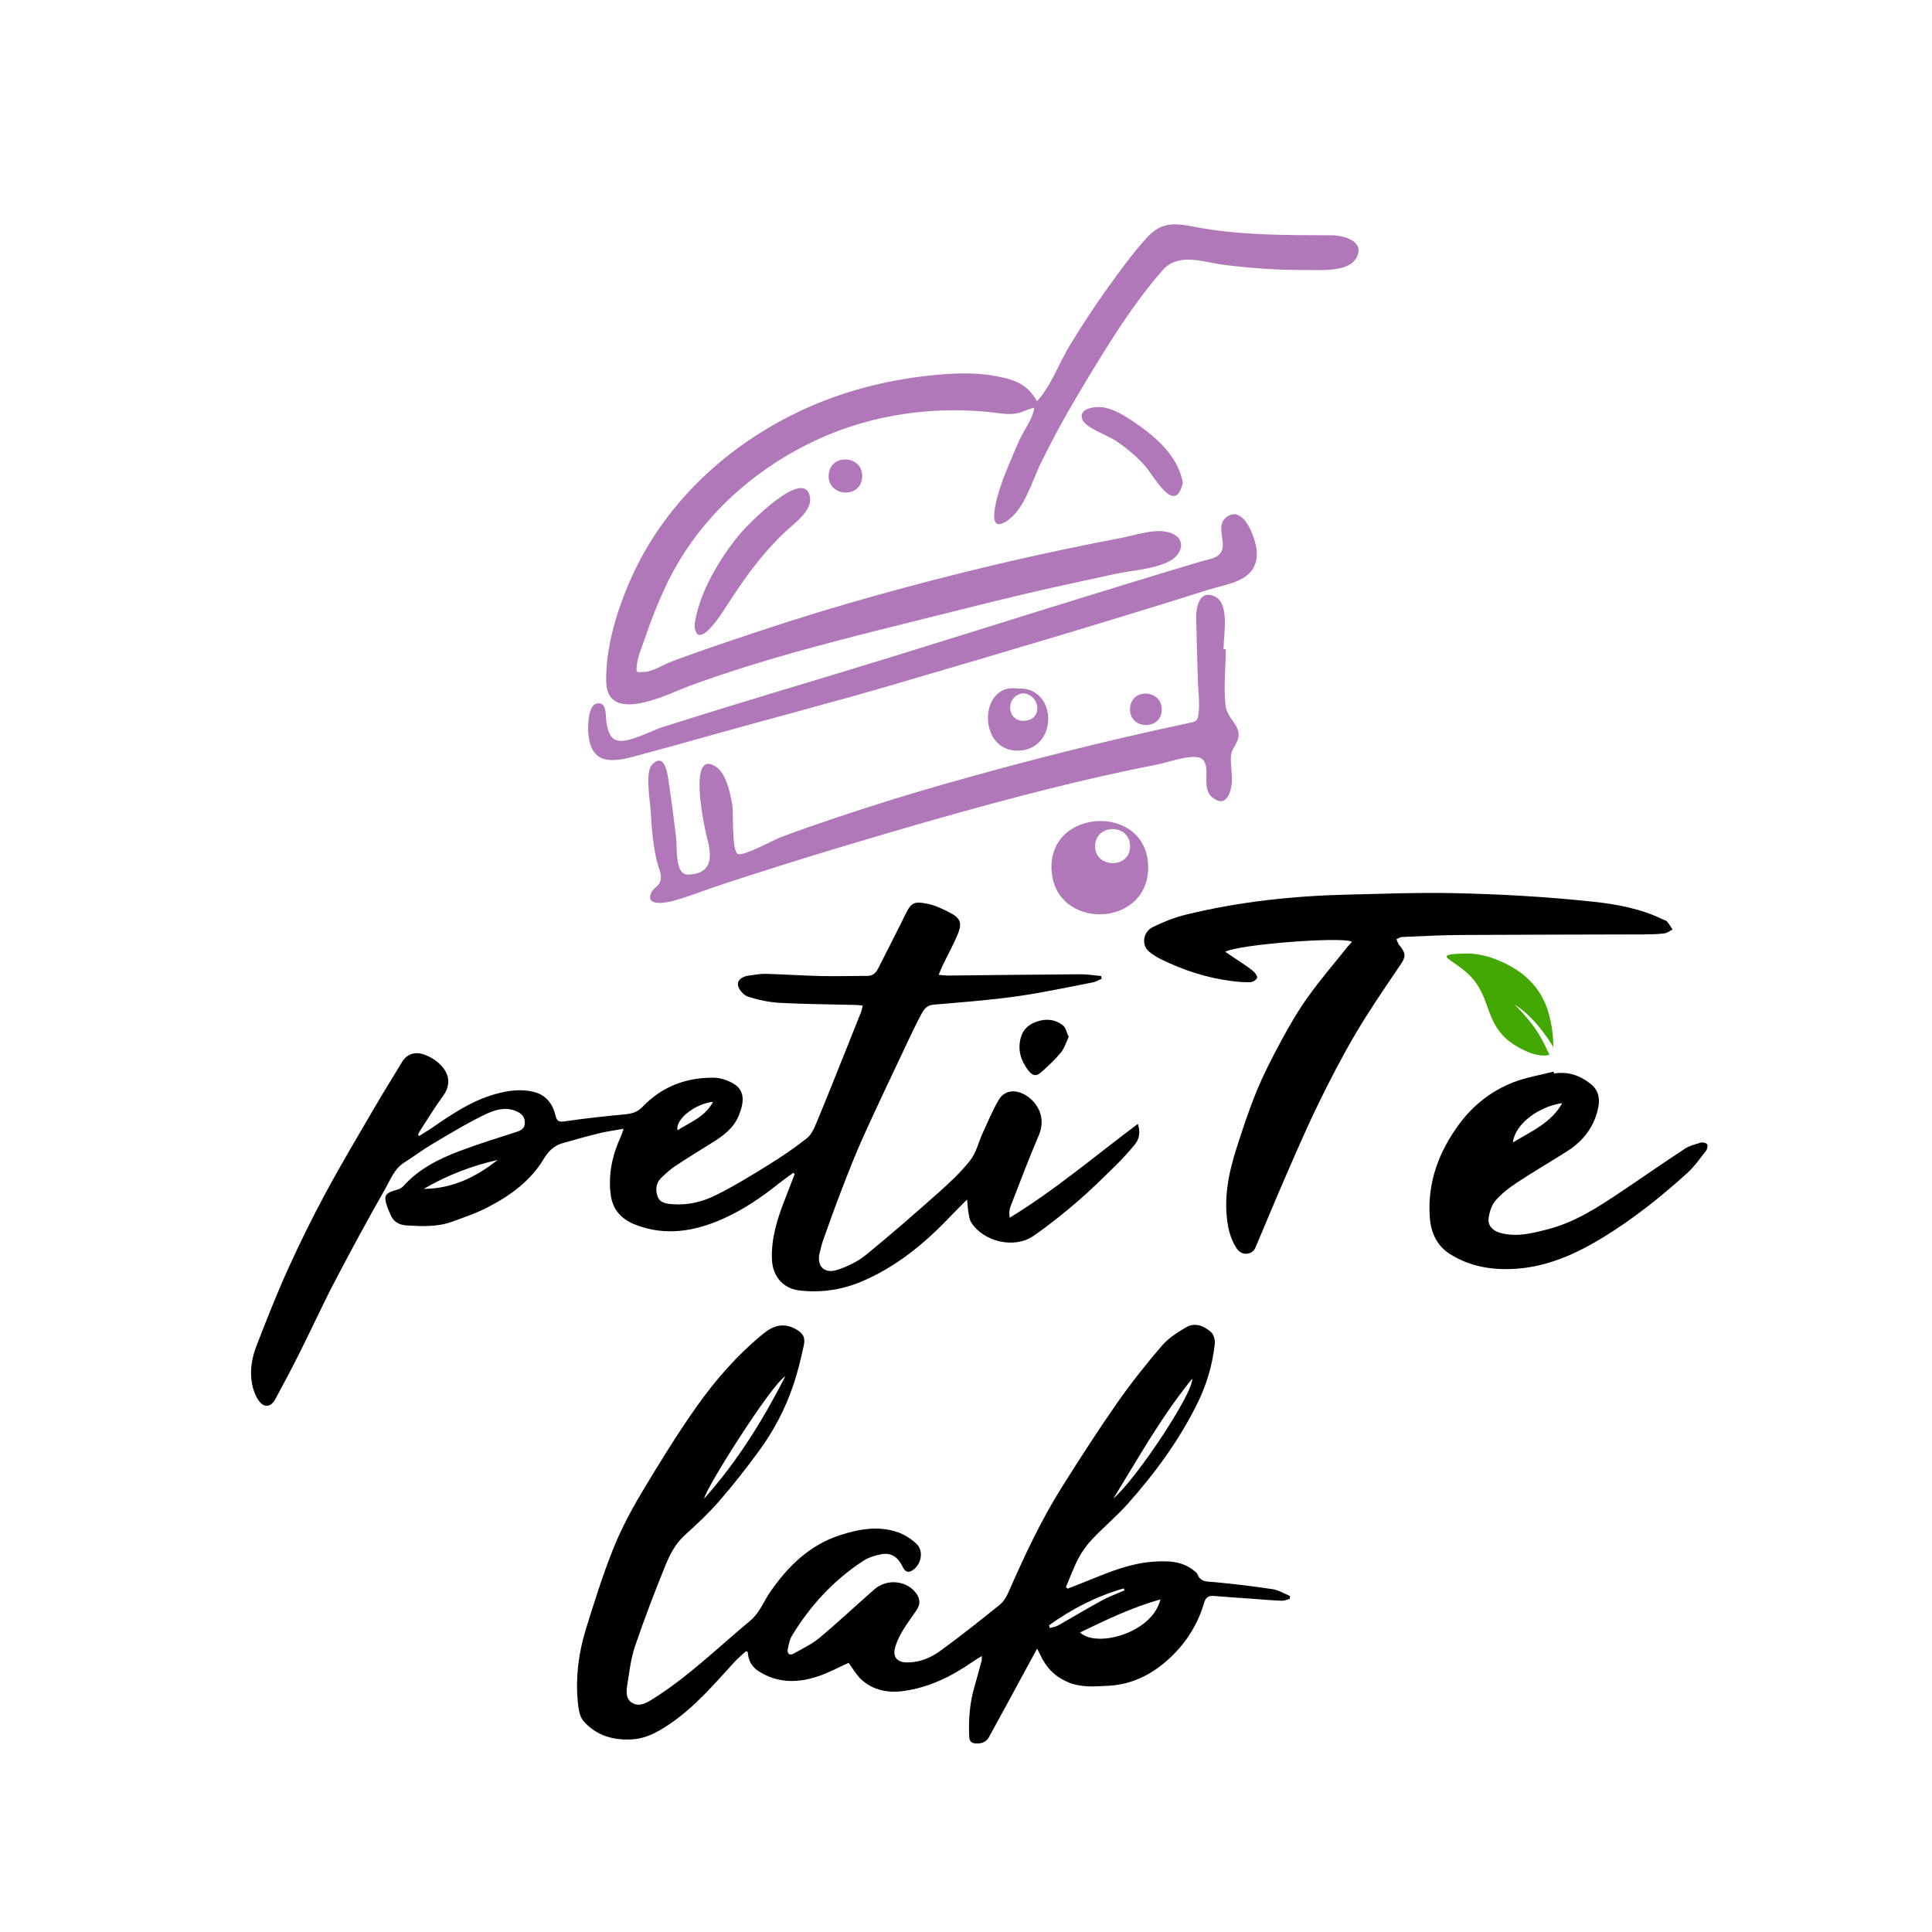
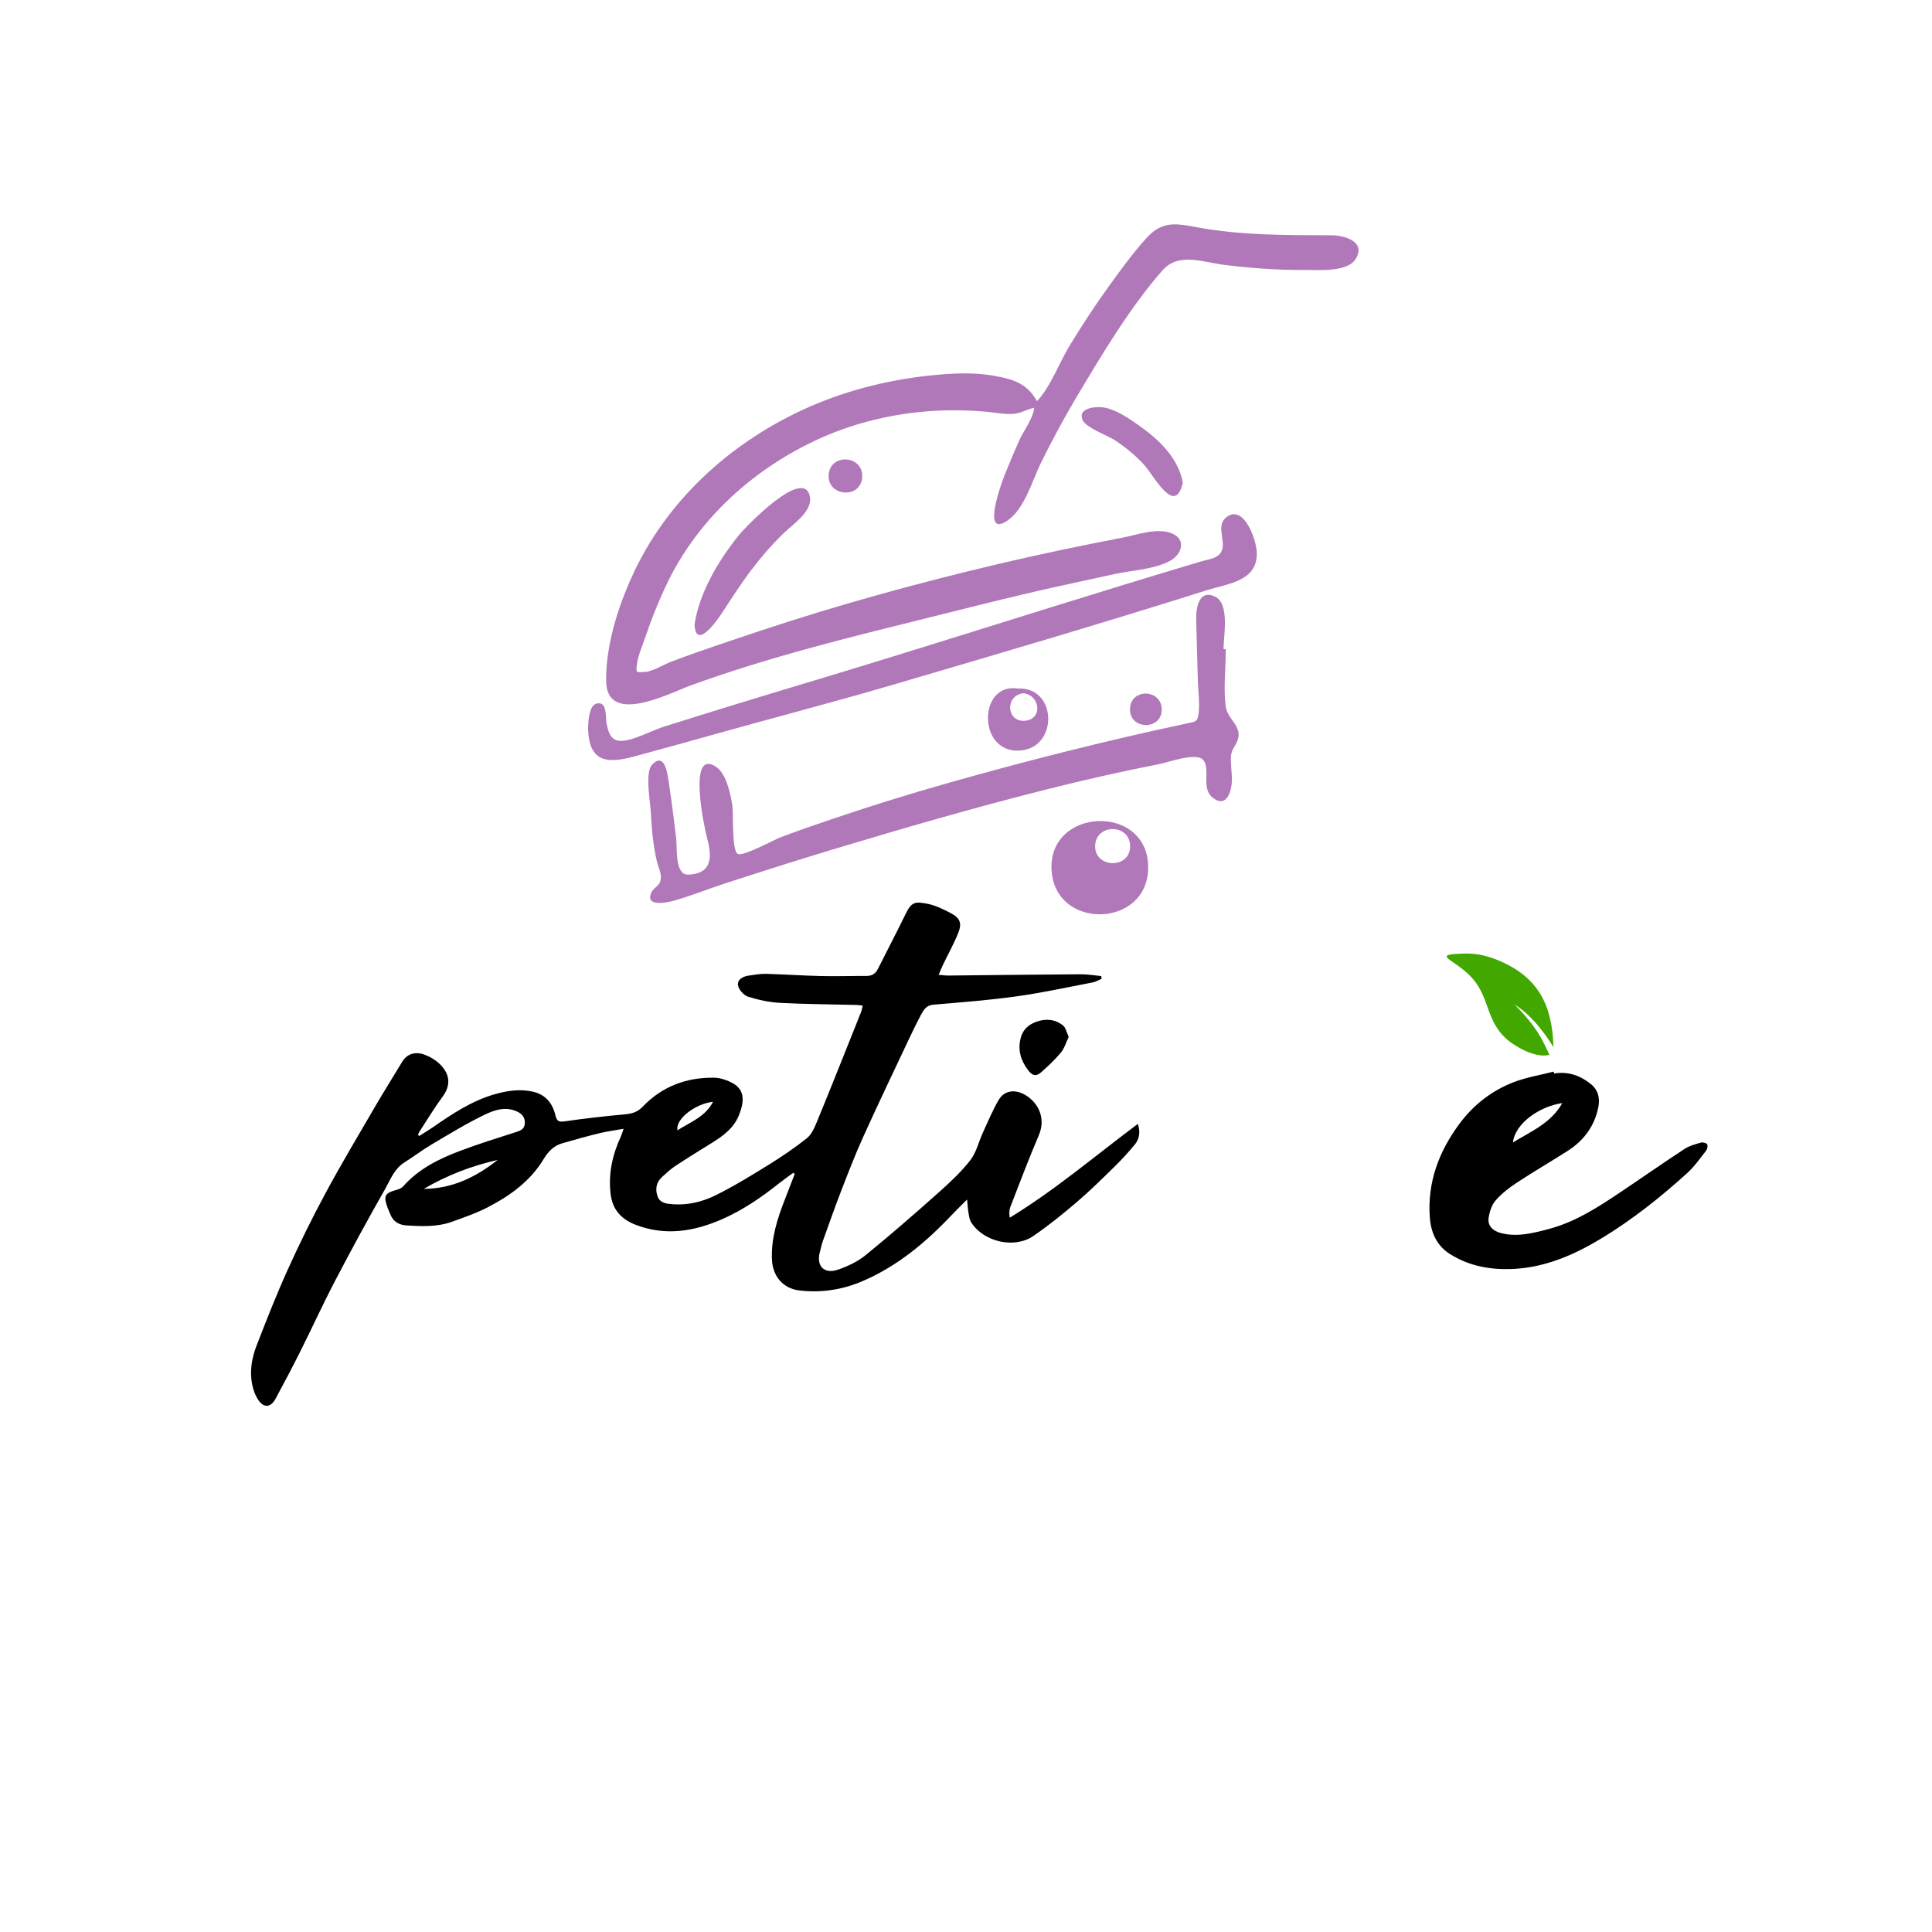
<svg xmlns="http://www.w3.org/2000/svg" viewBox="0 0 500 500">
  <defs>
    <style>      .cls-1 {        fill: #b078b9;      }      .cls-2 {        fill: #42a800;      }    </style>
  </defs>
  <g>
    <g id="Livello_1">
      <path class="cls-2" d="M401,263q1,4,1,8c-.88-1.54-5-8-10-11,6,6,7.42,9.66,9,13-4,1-9.5-2.67-11-4-5.7-5.04-4.32-11.11-9.51-16.42-4.49-4.58-10.49-5.58-1.24-5.81,4.3-.1,8.65,1.51,12.3,3.65,6.1,3.57,8.45,8.58,9.45,12.58Z" />
      <g>
        <path class="cls-1" d="M336.8,69.88c-6.7-.02-13.39-.5-20.04-1.34-5.47-.69-11.75-3.31-15.93,1.45-8.49,9.69-15.65,21.76-22.24,32.8-3.29,5.53-6.34,11.19-9.18,16.96-2.31,4.68-4.25,12.07-8.83,15.08-6.58,4.32-1.44-9.75-.53-12.03,1.18-2.93,2.41-5.84,3.68-8.72,1.1-2.48,3.71-5.9,3.91-8.54-1.97.36-3.32,1.43-5.45,1.58-2.24.15-4.57-.35-6.8-.55-5.31-.48-10.66-.53-15.97-.07-9.86.84-19.59,3.34-28.55,7.57-16.79,7.93-30.91,21.07-38.73,37.95-1.91,4.12-3.6,8.32-5.04,12.62-.73,2.19-1.92,4.82-2.24,7.12-.38,2.67-.07,2.19,2.04,2.13,1.93-.05,5.08-2.02,7-2.73,2.2-.82,4.41-1.62,6.63-2.4,5.27-1.86,10.56-3.62,15.86-5.39,20.34-6.79,41.14-12.49,62.01-17.42,10.69-2.52,21.43-4.76,32.21-6.83,3.7-.71,8.88-2.63,12.64-1.09,3.81,1.56,2.66,5.35-.34,7.06-3.9,2.22-10.03,2.51-14.39,3.46-5.27,1.15-10.54,2.28-15.8,3.45-10.77,2.39-21.45,5.12-32.15,7.78-20.8,5.18-41.88,10.31-62.03,17.69-5.26,1.93-21.53,10.46-21.67-1.2-.11-9.16,3-19.02,6.76-27.26,8.8-19.29,25.05-34.14,44.18-42.98,10.27-4.75,21.45-7.63,32.69-8.83,5.59-.59,11.32-.93,16.88.07,5.21.94,8.44,2.07,11,6.56,3.56-3.78,5.81-10.12,8.57-14.6,3.11-5.06,6.33-10.03,9.81-14.85,3.13-4.34,6.32-8.79,9.93-12.75,3.78-4.16,7.01-3.97,12.33-2.95,11.8,2.27,23.69,2.17,35.65,2.21,3.13.01,8.99,1.59,6.18,6.12-2.3,3.7-10.48,2.75-14.05,2.86Z" />
        <path class="cls-1" d="M317.23,167.99c0,4.79-.62,10.01-.04,14.75.41,3.37,4.33,5.2,3.15,8.68-.66,1.92-1.78,2.54-1.8,4.76-.01,1.69.21,3.43.28,5.12.11,2.78-1.11,8.26-5.05,5.07-3-2.43-.36-7.51-2.43-9.74-1.85-1.99-9.04.68-11.43,1.14-9.78,1.9-19.48,4.12-29.14,6.55-18.64,4.7-37.11,10.04-55.51,15.6-9.4,2.84-18.76,5.82-28.1,8.87-4.22,1.38-8.41,3.08-12.68,4.29-2.16.61-7.56,1.59-5.93-2.04.73-1.63,2.31-1.55,2.48-3.79.11-1.39-.65-2.78-.97-4.1-1.03-4.25-1.41-8.69-1.64-13.04-.14-2.64-1.56-10.26.35-12.23,3.42-3.54,4.06,2.97,4.35,4.86.71,4.65,1.28,9.32,1.85,13.99.35,2.89-.39,9.78,3.18,9.62,6.54-.28,6.04-5.11,4.81-9.61-.71-2.61-5.06-23.11,2.28-18.34,2.75,1.79,3.72,6.8,4.26,9.79.38,2.11-.19,11.8,1.4,12.78,1.32.81,9.41-3.64,11.05-4.26,4.84-1.84,9.74-3.51,14.65-5.16,9.29-3.13,18.64-6.03,28.07-8.71,20.6-5.86,41.38-11.13,62.33-15.58,2.6-.55,2.97-.41,3.23-3.01.26-2.59-.15-5.42-.22-8.03-.14-5.35-.33-10.71-.44-16.06-.06-2.82.75-7.84,4.95-5.72,3.77,1.9,2.13,10.11,2.13,13.56.19,0,.39,0,.58,0Z" />
        <path class="cls-1" d="M152.2,188.95c-.02-1.53.11-6.26,2.09-6.83,2.97-.85,2.36,3.45,2.68,5.03.4,1.94.85,4.15,3.03,4.54,2.92.52,8.67-2.63,11.51-3.53,13.25-4.2,26.53-8.24,39.84-12.24,26.76-8.04,53.38-16.59,80.1-24.76,6.43-1.97,12.87-3.92,19.32-5.84,2.34-.7,5.11-.79,5.63-3.5.49-2.55-1.76-6.23,1.32-8.21,4.41-2.83,7.53,6.43,7.55,9.54.05,7.31-7.33,7.83-12.94,9.6-27.07,8.55-54.23,16.54-81.47,24.53-15.13,4.44-30.39,8.39-45.57,12.65-7.16,2.01-14.31,4-21.49,5.93-6.93,1.85-11.22,1.15-11.6-6.9Z" />
        <path class="cls-1" d="M297.15,224.45c.04,15.8-24.14,16.4-25.01.73-.91-16.3,24.97-17.3,25.01-.73ZM292.47,219.05c.02-6-9.04-5.95-9.05-.03,0,5.73,9.03,5.89,9.05.03Z" />
        <path class="cls-1" d="M179.75,161.62c1.18-8.19,6.3-16.73,11.42-23.06,1.97-2.43,17.2-18.19,18.46-9.82.54,3.59-4.32,6.89-6.48,8.94-3.17,3-6.03,6.32-8.67,9.79-2.88,3.79-5.41,7.81-8.04,11.77-1.31,1.97-6.41,8.86-6.69,2.38Z" />
        <path class="cls-1" d="M306.11,124.94c-2.03,8.83-7.45-1.84-10.03-4.66-2.22-2.43-4.78-4.51-7.51-6.33-1.7-1.13-7.57-3.28-8.41-5.25-1.35-3.14,3.48-3.59,5.45-3.26,3.22.54,6.64,2.89,9.25,4.74,5.12,3.62,10.13,8.4,11.26,14.76Z" />
        <path class="cls-1" d="M263.36,178.19c10.35-.55,10.63,15.59.4,16.07-10.89.51-10.52-17.64-.4-16.07ZM264.76,179.42c-4.78.65-4.29,7.61.59,7.1,4.67-.48,3.77-6.78-.59-7.1Z" />
        <path class="cls-1" d="M223.14,123.2c-.08,6.23-9.51,5.34-8.64-.72.74-5.16,8.7-4.57,8.64.72Z" />
        <path class="cls-1" d="M292.44,183.59c.03-5.61,8.29-5.33,8.22.12-.07,5.3-8.24,5.21-8.22-.12Z" />
      </g>
      <g>
        <path d="M285.05,253.33c-.74.31-1.45.77-2.22.91-6.6,1.26-13.18,2.71-19.83,3.63-7.11.99-14.28,1.53-21.43,2.14-1.83.15-2.55,1.35-3.22,2.62-1.35,2.54-2.59,5.15-3.81,7.75-3.76,7.97-7.56,15.92-11.19,23.95-2.02,4.47-3.79,9.05-5.56,13.62-1.71,4.42-3.28,8.89-4.88,13.35-.3.85-.45,1.75-.7,2.62-1.04,3.6.99,5.89,4.55,4.7,2.58-.86,5.2-2.11,7.3-3.82,6.38-5.19,12.58-10.6,18.73-16.07,2.95-2.62,5.88-5.34,8.3-8.43,1.57-2,2.17-4.75,3.26-7.14,1.32-2.86,2.52-5.8,4.11-8.5,1.43-2.43,4.07-2.8,6.64-1.42,3.09,1.67,5.83,5.69,3.75,10.55-2.62,6.12-4.96,12.35-7.37,18.56-.31.81-.32,1.74-.16,2.79,11.73-7.15,22.06-15.98,33.16-24.28.71,2.23.37,3.94-.82,5.38-1.61,1.95-3.33,3.83-5.13,5.6-3.23,3.16-6.45,6.35-9.88,9.28-3.6,3.08-7.3,6.06-11.2,8.74-4.93,3.4-12.89,1.55-16.11-3.51-.46-.72-.55-1.69-.71-2.57-.16-.91-.2-1.85-.35-3.34-1.57,1.58-2.8,2.77-3.98,4.01-6.81,7.2-14.34,13.48-23.56,17.31-5.04,2.09-10.49,2.88-15.98,2.19-4.18-.53-6.8-3.74-6.98-7.94-.24-5.51,1.38-10.6,3.36-15.63.86-2.18,1.69-4.37,2.53-6.56-.12-.1-.25-.2-.37-.3-1.28.94-2.58,1.85-3.83,2.84-4.53,3.6-9.3,6.85-14.6,9.17-7.2,3.16-14.6,4.39-22.23,1.5-3.7-1.4-6.11-3.83-6.61-7.99-.64-5.29.47-10.21,2.67-14.97.22-.48.35-1,.68-1.94-2.32.42-4.27.66-6.16,1.12-3.29.81-6.56,1.71-9.8,2.66-2.11.62-3.59,2.16-4.68,3.98-3.44,5.75-8.65,9.5-14.41,12.5-2.97,1.55-6.2,2.65-9.37,3.8-3.81,1.38-7.81,1.19-11.77.95-1.9-.12-3.47-.97-4.19-2.93-.2-.53-.47-1.03-.66-1.56-1.17-3.25-.81-3.87,2.49-4.77.57-.15,1.18-.49,1.57-.92,3.96-4.44,9.11-7.01,14.52-9.06,4.86-1.84,9.83-3.38,14.78-4.97,1.2-.39,2.06-.86,2.12-2.24.07-1.43-.61-2.33-1.85-2.95-2.98-1.48-5.93-.51-8.49.72-4.72,2.27-9.21,5.03-13.73,7.7-2.43,1.43-4.68,3.17-7.07,4.66-2.62,1.63-3.63,4.46-5.02,6.91-4.44,7.8-8.73,15.69-12.89,23.65-3.17,6.05-6,12.28-9.06,18.38-2.07,4.14-4.22,8.23-6.43,12.29-1.2,2.21-2.98,2.38-4.38.34-.83-1.21-1.38-2.73-1.66-4.18-.66-3.42-.07-6.81,1.17-10,2.55-6.58,5.13-13.15,8.03-19.57,3.05-6.74,6.32-13.39,9.83-19.9,4.1-7.61,8.54-15.03,12.89-22.5,2.24-3.85,4.63-7.61,6.92-11.44,1.16-1.95,3.25-2.78,5.76-1.86,1.35.49,2.7,1.27,3.75,2.24,3.05,2.8,3.05,5.78.99,8.58-2.1,2.85-3.93,5.9-5.87,8.87-.21.31-.36.67-.53,1,.09.13.18.25.27.38,1.16-.74,2.35-1.43,3.48-2.21,5.07-3.5,10.18-6.94,16.2-8.64,3.17-.89,6.4-1.38,9.72-.65,3.34.74,5.14,3.01,5.88,6.09.4,1.67.96,1.82,2.53,1.59,5.14-.75,10.31-1.32,15.49-1.8,1.82-.17,3.23-.57,4.59-1.99,4.99-5.21,11.28-7.59,18.43-7.49,1.67.02,3.48.64,4.95,1.47,3.01,1.71,2.97,4.64,1.51,8.26-1.34,3.32-4.07,5.33-7,7.14-3.21,1.99-6.43,3.98-9.58,6.06-1.17.77-2.19,1.78-3.25,2.71-1.61,1.41-1.88,3.26-1.2,5.12.64,1.74,2.41,1.87,3.99,1.99,3.88.28,7.63-.65,11.01-2.32,4.74-2.35,9.27-5.13,13.77-7.92,3.4-2.11,6.74-4.37,9.86-6.86,1.21-.97,1.94-2.7,2.57-4.21,2.79-6.73,5.47-13.5,8.18-20.25,1.09-2.72,2.18-5.45,3.26-8.18.18-.46.25-.96.43-1.68-.69-.06-1.21-.15-1.74-.16-6.56-.17-13.13-.19-19.68-.54-2.79-.15-5.62-.76-8.28-1.61-1.11-.36-2.41-1.83-2.58-2.94-.22-1.53,1.32-2.32,2.86-2.52,1.45-.18,2.92-.48,4.37-.44,4.75.13,9.49.46,14.24.57,3.96.09,7.92-.04,11.88-.03,1.43,0,2.29-.66,2.91-1.91,2.37-4.74,4.84-9.43,7.16-14.2,1.5-3.08,2.44-3.17,5.58-2.57,2.06.4,4.05,1.38,5.94,2.36,2.55,1.32,3.1,2.64,2.02,5.3-1.14,2.81-2.63,5.48-3.95,8.22-.34.7-.62,1.44-1.08,2.52,1.04.08,1.83.19,2.62.18,11.37-.11,22.74-.26,34.11-.33,1.77-.01,3.55.3,5.33.46.04.25.08.49.12.74ZM128.79,300.19c-6.74,1.53-13.13,3.99-19.12,7.49,7.31-.03,13.49-3.02,19.12-7.49ZM175.34,292.52c3.33-2.15,7.14-3.44,9.19-7.37-4.27.39-9.82,4.35-9.19,7.37Z" />
-         <path d="M276.3,411.15c1.97-.78,3.94-1.53,5.9-2.33,5.24-2.14,10.48-4.25,16.22-4.65,3.83-.27,7.6-.23,10.76,2.46.26.22.6.44.7.72.8,2.19,2.61,1.93,4.43,2.1,5.05.47,10.1,1.08,15.12,1.84,1.53.23,2.95,1.15,4.42,1.76-.02.25-.04.49-.06.74-.69.17-1.39.51-2.08.48-2.65-.11-5.3-.35-7.95-.54-3.21-.23-6.43-.42-9.64-.7-1.38-.12-2.12.47-2.49,1.73-1.46,5.04-4.06,9.47-7.71,13.19-4.68,4.78-10.27,7.99-17.1,8.33-3.52.17-7.09.52-10.54-.98-3.31-1.44-5.57-3.76-7.03-6.98-.2-.44-.44-.86-.85-1.66-.84,1.54-1.5,2.74-2.15,3.95-3.44,6.34-6.85,12.7-10.35,19.02-.76,1.37-2.19,1.72-3.7,1.54-1.3-.16-1.36-1.21-1.39-2.18-.14-4.15.16-8.25,1.32-12.26.66-2.28,1.28-4.56,1.89-6.85.08-.3.05-.64.08-1.31-.94.59-1.65.99-2.32,1.46-5.45,3.78-11.28,6.69-17.92,7.6-4.01.55-7.85-.15-10.93-2.96-1.3-1.19-2.19-2.83-3.32-4.33-2.52,1.14-5,2.49-7.64,3.4-5.34,1.85-10.63,1.96-15.63-1.22-1.82-1.16-2.7-2.82-2.82-4.99-.15-.07-.3-.15-.44-.22-.97.9-2.02,1.74-2.91,2.71-5.33,5.82-10.43,11.86-17.08,16.31-2.78,1.86-5.73,3.48-8.98,3.77-4.99.44-9.78-.77-13.16-4.78-1.05-1.24-1.28-3.36-1.44-5.11-.55-6.26.22-12.45,2.07-18.43,2.15-6.96,4.33-13.93,7.01-20.68,2.02-5.07,4.59-9.97,7.39-14.67,4.57-7.65,9.25-15.26,14.39-22.53,4.96-7,10.66-13.46,17.37-18.9,2.38-1.93,5.03-2.71,8.02-1.13,1.87.99,2.74,2.09,2.28,4.22-.74,3.42-1.55,6.84-2.66,10.15-2.07,6.2-5.08,11.98-8.95,17.25-3.27,4.45-6.67,8.82-10.29,12.98-2.73,3.14-5.79,6.01-8.89,8.8-2.46,2.21-3.89,5.04-5.07,7.93-2.8,6.9-5.48,13.86-7.86,20.92-1.11,3.28-1.48,6.83-2.03,10.28-.24,1.55-.26,3.37,1.3,4.29,1.75,1.03,3.4.21,5.04-.8,9.33-5.78,17.11-13.47,25.49-20.42,2.49-2.07,3.46-4.95,5.17-7.42,4.63-6.71,10.24-12.23,18.19-14.78,4.83-1.55,9.84-2.46,14.81-.75,1.8.62,3.57,1.75,4.94,3.07,1.95,1.89,1.14,5.55-1.23,6.89-1.36.77-1.98-.13-2.48-1.16-1.11-2.28-2.86-3.58-5.41-3.09-1.64.31-3.36.84-4.74,1.74-7.64,5-13.7,11.56-18.41,19.36-.62,1.02-.88,2.32-1.09,3.52-.19,1.11.47,1.7,1.52,1.1,2.29-1.29,4.72-2.44,6.71-4.1,4.85-4.05,9.45-8.39,14.21-12.55,3.31-2.9,8.61-2.23,10.94,1.25.89,1.34.89,2.67.06,3.96-1.22,1.9-2.64,3.68-3.78,5.63-.84,1.44-1.61,3.01-1.97,4.62-.48,2.16.77,3.42,3,3.47,3.32.08,6.28-1.16,8.83-3.02,5.24-3.81,10.31-7.85,15.36-11.91.96-.77,1.68-1.98,2.19-3.13,4.14-9.42,8.47-18.74,13.96-27.45,4.58-7.26,9.23-14.5,14.14-21.54,3.58-5.13,7.49-10.06,11.56-14.81,1.71-2,4.07-3.55,6.38-4.88,2.26-1.31,4.6-.36,6.41,1.23.7.62,1.11,2.05,1,3.04-.58,5.26-2.03,10.35-4.34,15.08-4.71,9.66-11.02,18.28-18.13,26.28-2.88,3.24-6.24,6.04-9.23,9.19-1.38,1.45-2.61,3.12-3.54,4.88-1.28,2.42-2.21,5.02-3.29,7.54.13.12.27.24.4.37ZM300.33,413.92c-7.4,2.07-14.05,5.3-20.81,8.55,4,4.02,18.59.38,20.81-8.55ZM203.24,356.2c-3.31,1.65-20.77,29.2-20.99,31.63,8.68-9.74,15.25-20.41,20.99-31.63ZM288.14,387.81c6.02-5.11,20.91-27.67,20.39-31-7.95,9.78-13.94,20.54-20.39,31ZM271.47,420.62c.08.24.16.47.25.71.7-.22,1.47-.31,2.1-.66,3.77-2.12,7.48-4.37,11.28-6.44,1.9-1.04,3.96-1.78,5.95-2.66-.08-.16-.16-.33-.23-.49-7.02,2.01-13.42,5.29-19.34,9.55Z" />
-         <path d="M349.75,243.67c-2.76-1.27-29.13.72-32.67,2.65,1.62,1.08,3.08,2.05,4.53,3.04.98.67,1.99,1.31,2.87,2.1.45.41,1,1.28.84,1.64-.24.52-1.07,1.06-1.66,1.08-1.63.06-3.28-.07-4.9-.28-6.45-.83-12.56-2.81-18.37-5.69-1.05-.52-2.07-1.17-2.98-1.91-2.05-1.67-1.67-5.1.95-6.38,2.72-1.33,5.59-2.49,8.52-3.2,13.79-3.38,27.83-4.87,42.01-5.2,8.88-.21,17.76-.56,26.63-.39,12.21.24,24.41.91,36.58,2.21,6.37.68,12.51,1.8,18.28,4.62.36.17.82.25,1.05.53.54.64.96,1.38,1.43,2.07-.7.35-1.37.91-2.1,1-1.74.21-3.5.25-5.25.26-15.79.06-31.58.05-47.37.15-5.09.03-10.18.31-15.26.52-.5.02-.98.36-1.47.56.22.5.34,1.08.67,1.48,1.92,2.36,1.79,3.04.14,5.47-3.92,5.78-7.89,11.56-11.43,17.57-3.52,5.99-6.72,12.18-9.76,18.43-3.16,6.5-6,13.15-8.88,19.77-2.48,5.69-4.82,11.44-7.26,17.14-.79,1.85-3.44,2.19-4.76.29-1.17-1.69-1.93-3.83-2.3-5.87-1.23-6.79.03-13.41,2.09-19.88,1.61-5.05,3.26-10.11,5.28-15.01,1.84-4.47,4.06-8.8,6.36-13.05,2.12-3.91,4.36-7.8,6.95-11.41,3.25-4.53,6.9-8.77,10.38-13.13.25-.31.55-.57.81-.86.06-.07.05-.21.08-.32Z" />
        <path d="M402.18,277.82c3.59-.58,6.71.47,9.49,2.7,1.93,1.55,2.43,3.61,1.99,5.92-.96,5-3.78,8.75-8.01,11.45-4.33,2.75-8.77,5.34-13.06,8.16-2.01,1.32-3.98,2.84-5.54,4.64-1.02,1.18-1.58,2.97-1.8,4.57-.27,1.97,1.13,3.3,3.09,3.83,4.24,1.13,8.28.07,12.34-.99,6.79-1.76,12.58-5.48,18.31-9.31,5.68-3.8,11.28-7.72,17-11.47,1.23-.8,2.75-1.2,4.19-1.61.49-.14,1.41.07,1.63.43.23.38.04,1.27-.29,1.68-1.56,1.99-3.03,4.11-4.89,5.79-6.82,6.18-14.02,11.91-21.89,16.71-6.95,4.24-14.36,7.54-22.59,8.05-5.92.37-11.73-.55-16.91-3.83-3.45-2.19-4.91-5.59-5.2-9.44-.68-9.11,2.35-17.11,7.71-24.33,3.59-4.82,8.23-8.43,13.77-10.62,3.36-1.33,7.03-1.9,10.56-2.82.03.17.07.33.1.5ZM391.55,295.66c4.82-2.94,9.86-5.01,12.76-10.18-5.92.85-12.22,5.27-12.76,10.18Z" />
        <path d="M276.58,268.35c-.68,1.41-1.1,2.94-2.02,4.05-1.53,1.85-3.32,3.52-5.13,5.12-1.37,1.2-2.33.84-3.47-.71-1.8-2.45-2.58-5.04-1.83-8.08.56-2.28,2.04-3.56,4.1-4.31,2.45-.88,4.85-.64,6.87.96.73.57.93,1.81,1.47,2.97Z" />
      </g>
    </g>
  </g>
</svg>